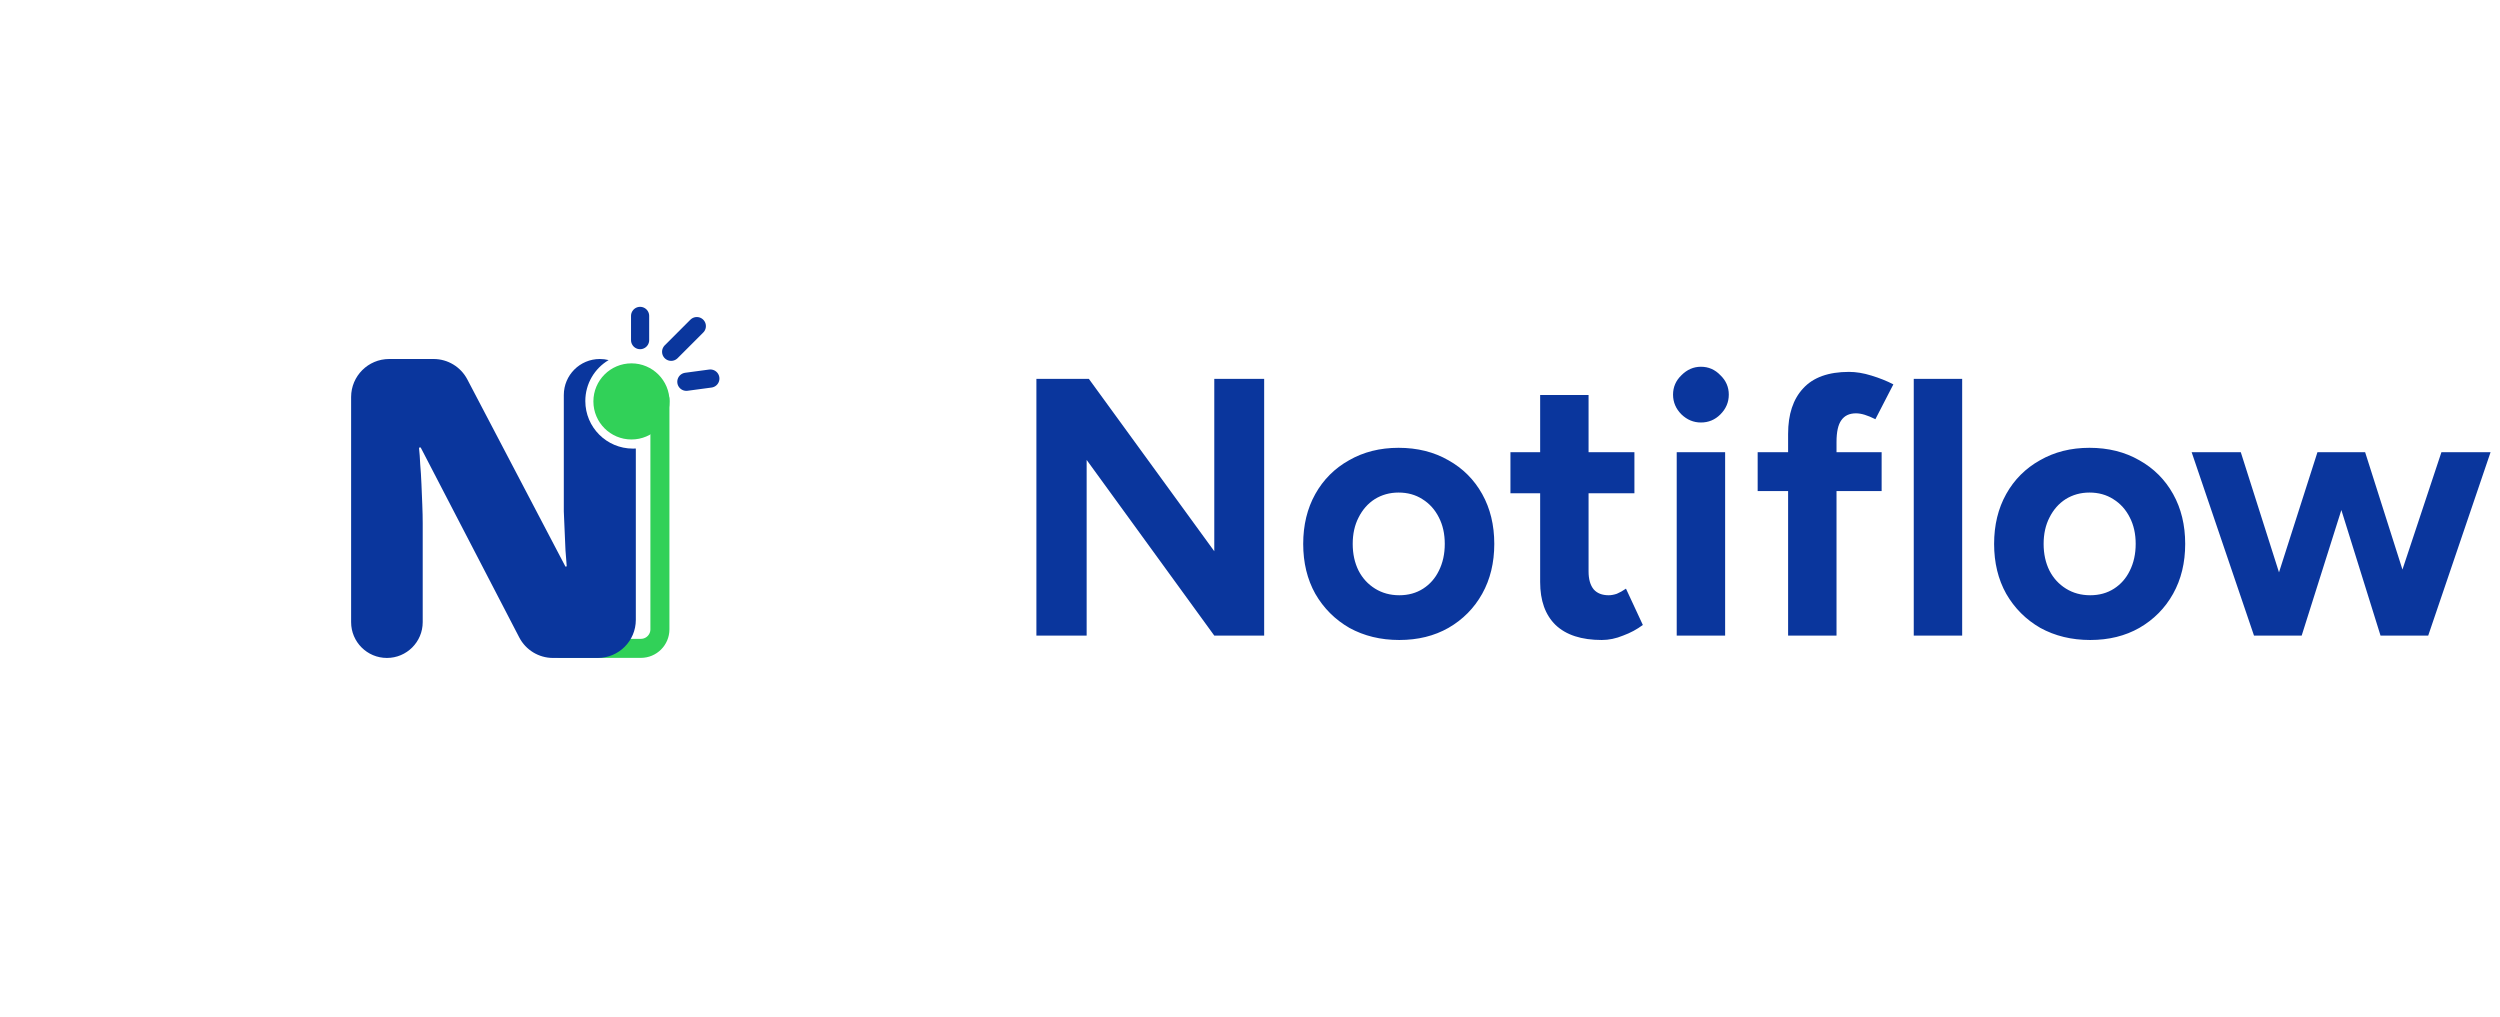
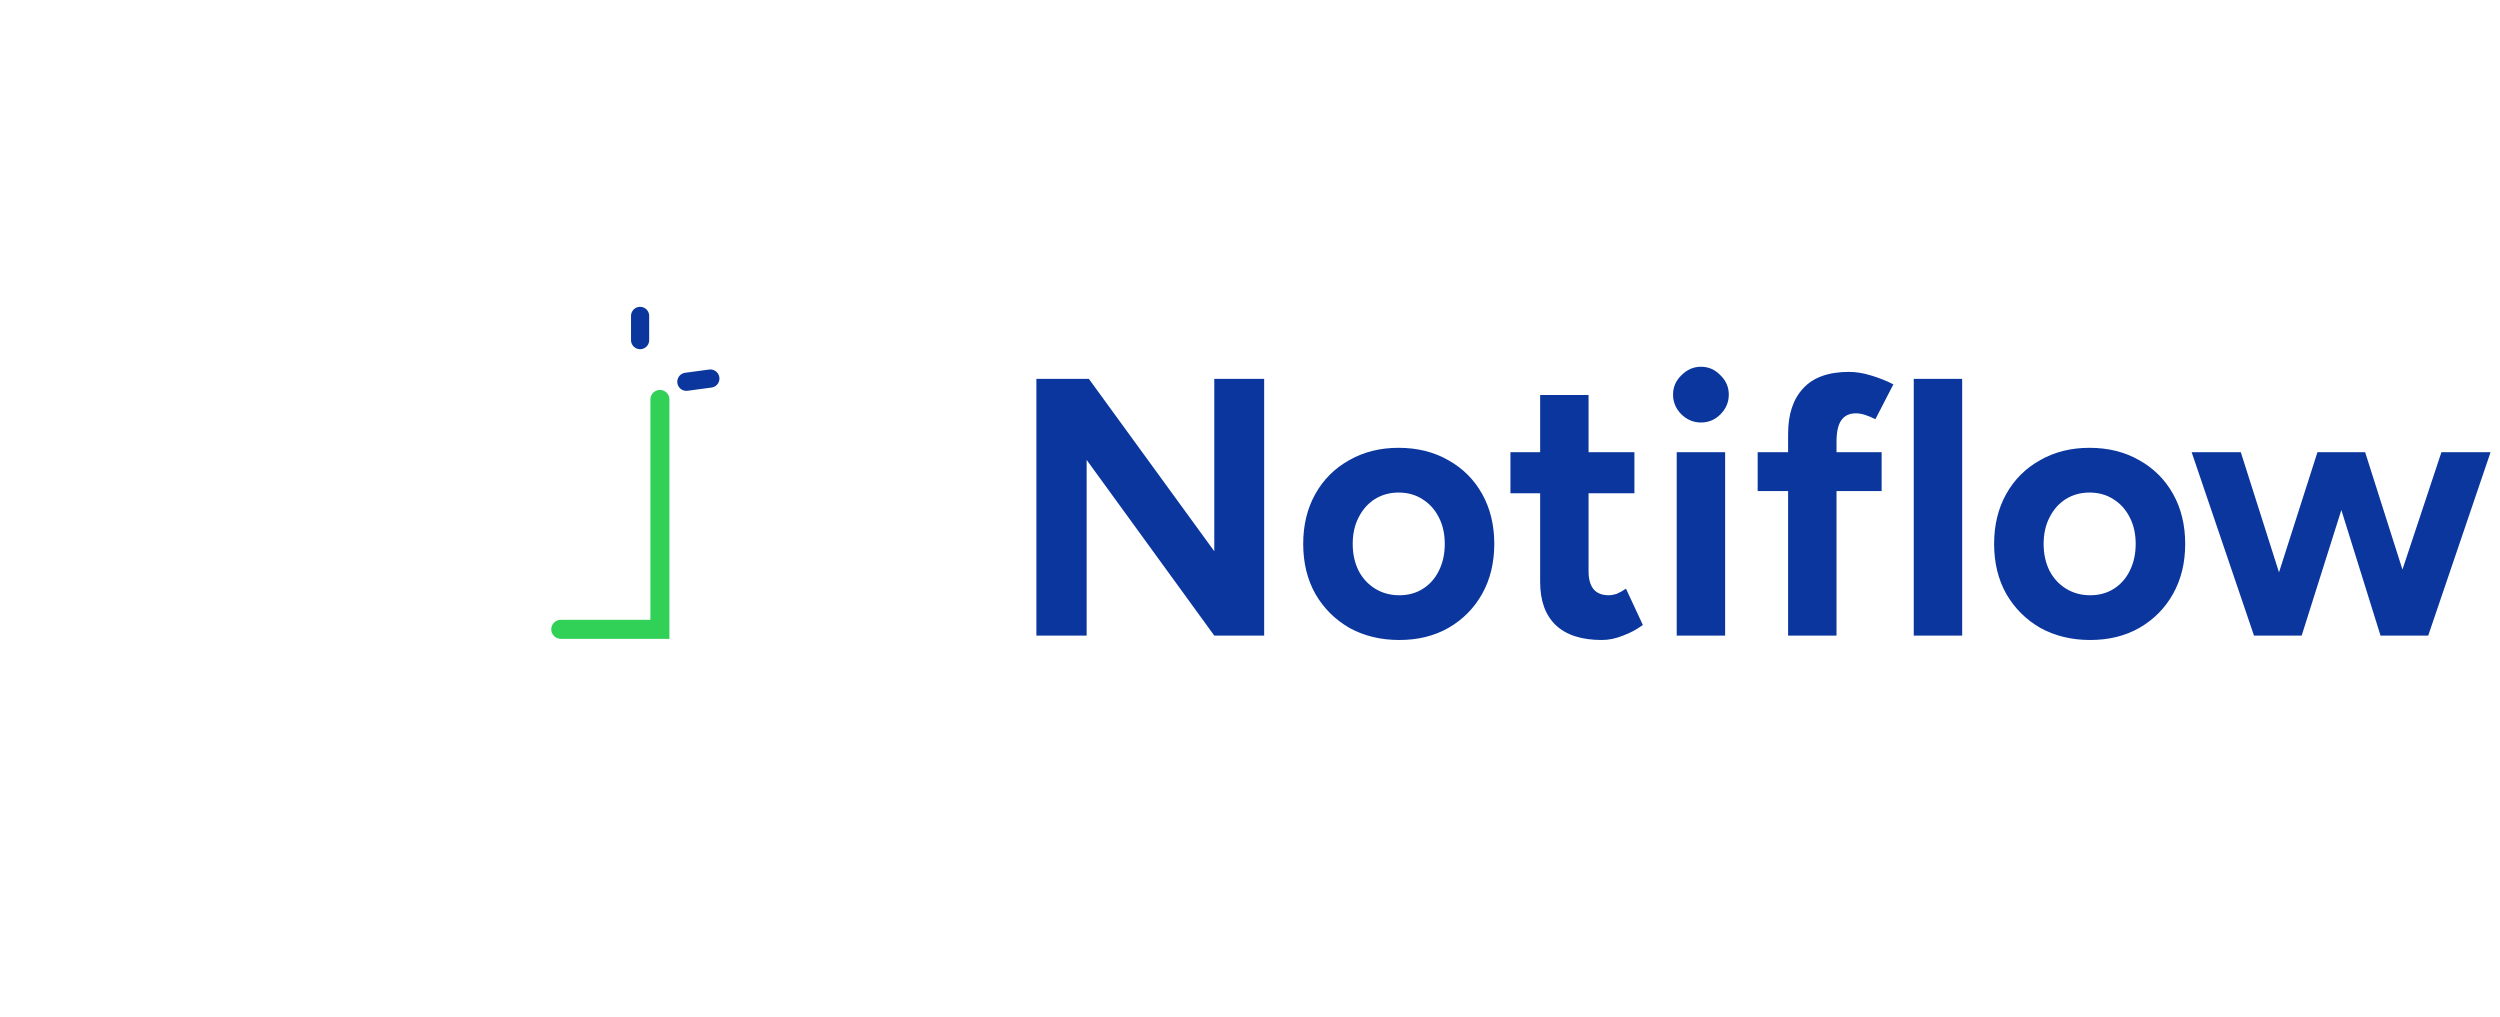
<svg xmlns="http://www.w3.org/2000/svg" width="413" height="168" viewBox="0 0 413 168" fill="none">
  <g filter="url(#filter0_d_2545_20777)">
-     <rect x="34" y="33.696" width="100.609" height="100.609" rx="20.122" fill="white" />
-     <path d="M109.018 65.988V103.965C109.018 105.702 107.611 107.109 105.874 107.109H92.642" stroke="#31D158" stroke-width="3.144" stroke-linecap="round" />
-     <path fill-rule="evenodd" clip-rule="evenodd" d="M105.038 74.094C104.878 74.104 104.717 74.109 104.554 74.109C100.213 74.109 96.694 70.59 96.694 66.249C96.694 63.372 98.24 60.856 100.546 59.486C100.08 59.369 99.592 59.307 99.09 59.307C95.805 59.307 93.141 61.97 93.141 65.255V81.648V84.484C93.188 85.545 93.234 86.628 93.28 87.735L93.418 90.917C93.505 91.875 93.572 92.73 93.618 93.483C93.622 93.554 93.565 93.615 93.493 93.615C93.447 93.615 93.405 93.589 93.383 93.548L77.2 62.676C76.114 60.605 73.969 59.307 71.631 59.307H64.292C60.819 59.307 58.004 62.122 58.004 65.595V102.779C58.004 106.045 60.651 108.693 63.918 108.693C67.184 108.693 69.832 106.045 69.832 102.779V86.421C69.832 85.499 69.808 84.484 69.762 83.377C69.716 82.271 69.67 81.141 69.624 79.988C69.578 78.835 69.509 77.729 69.417 76.668C69.374 75.687 69.311 74.824 69.229 74.08C69.219 73.985 69.293 73.901 69.389 73.901C69.448 73.901 69.503 73.935 69.531 73.988L85.779 105.301C86.86 107.385 89.012 108.693 91.36 108.693H98.75C102.223 108.693 105.038 105.878 105.038 102.405V74.094Z" fill="#0A369D" />
-     <circle cx="104.317" cy="66.314" r="6.288" fill="#31D158" />
+     <path d="M109.018 65.988V103.965H92.642" stroke="#31D158" stroke-width="3.144" stroke-linecap="round" />
    <path d="M105.744 52.188L105.744 56.188" stroke="#0A369D" stroke-width="3" stroke-linecap="round" />
-     <path d="M115.115 53.873L110.873 58.115" stroke="#0A369D" stroke-width="3" stroke-linecap="round" />
    <path d="M117.35 62.536L113.386 63.069" stroke="#0A369D" stroke-width="3" stroke-linecap="round" />
  </g>
  <path d="M171.213 105V62.587H179.878L200.599 91.064V62.587H208.84V105H200.599L179.514 75.978V105H171.213ZM231.163 105.727C228.093 105.727 225.347 105.061 222.923 103.728C220.54 102.354 218.662 100.476 217.288 98.093C215.955 95.71 215.289 92.963 215.289 89.853C215.289 86.742 215.955 83.996 217.288 81.612C218.621 79.229 220.479 77.371 222.862 76.038C225.246 74.665 227.972 73.978 231.042 73.978C234.152 73.978 236.899 74.665 239.282 76.038C241.665 77.371 243.523 79.229 244.856 81.612C246.189 83.996 246.856 86.742 246.856 89.853C246.856 92.963 246.189 95.71 244.856 98.093C243.523 100.476 241.665 102.354 239.282 103.728C236.939 105.061 234.233 105.727 231.163 105.727ZM231.163 98.335C232.658 98.335 233.971 97.972 235.102 97.245C236.233 96.517 237.101 95.528 237.707 94.276C238.353 92.983 238.676 91.509 238.676 89.853C238.676 88.197 238.353 86.742 237.707 85.49C237.061 84.198 236.152 83.188 234.98 82.461C233.849 81.734 232.537 81.37 231.042 81.37C229.588 81.37 228.275 81.734 227.104 82.461C225.973 83.188 225.084 84.198 224.438 85.49C223.791 86.742 223.468 88.197 223.468 89.853C223.468 91.509 223.791 92.983 224.438 94.276C225.084 95.528 225.993 96.517 227.164 97.245C228.336 97.972 229.669 98.335 231.163 98.335ZM264.612 105.727C261.259 105.727 258.715 104.899 256.978 103.243C255.281 101.587 254.433 99.224 254.433 96.154V65.253H262.431V94.397C262.431 95.689 262.714 96.679 263.279 97.366C263.845 98.012 264.673 98.335 265.763 98.335C266.167 98.335 266.611 98.254 267.096 98.093C267.581 97.891 268.086 97.608 268.611 97.245L271.398 103.243C270.429 103.97 269.338 104.556 268.126 105C266.955 105.485 265.783 105.727 264.612 105.727ZM249.525 81.491V74.705H270.005V81.491H249.525ZM276.993 105V74.705H284.991V105H276.993ZM280.992 69.797C279.78 69.797 278.71 69.353 277.781 68.464C276.852 67.535 276.387 66.445 276.387 65.193C276.387 63.94 276.852 62.87 277.781 61.981C278.71 61.052 279.78 60.588 280.992 60.588C282.244 60.588 283.315 61.052 284.203 61.981C285.132 62.87 285.597 63.94 285.597 65.193C285.597 66.445 285.132 67.535 284.203 68.464C283.315 69.353 282.244 69.797 280.992 69.797ZM295.395 105V71.676C295.395 68.444 296.223 65.94 297.88 64.162C299.536 62.345 302.06 61.436 305.453 61.436C306.625 61.436 307.857 61.638 309.149 62.042C310.482 62.446 311.694 62.931 312.785 63.496L309.816 69.252C309.169 68.929 308.584 68.687 308.059 68.525C307.534 68.363 307.049 68.283 306.604 68.283C305.514 68.283 304.706 68.666 304.181 69.434C303.656 70.161 303.393 71.353 303.393 73.009V105H295.395ZM290.366 81.128V74.705H310.846V81.128H290.366ZM316.152 105V62.587H324.15V105H316.152ZM345.301 105.727C342.232 105.727 339.485 105.061 337.061 103.728C334.678 102.354 332.8 100.476 331.426 98.093C330.093 95.71 329.427 92.963 329.427 89.853C329.427 86.742 330.093 83.996 331.426 81.612C332.759 79.229 334.617 77.371 337.001 76.038C339.384 74.665 342.11 73.978 345.18 73.978C348.29 73.978 351.037 74.665 353.42 76.038C355.804 77.371 357.662 79.229 358.995 81.612C360.328 83.996 360.994 86.742 360.994 89.853C360.994 92.963 360.328 95.71 358.995 98.093C357.662 100.476 355.804 102.354 353.42 103.728C351.078 105.061 348.371 105.727 345.301 105.727ZM345.301 98.335C346.796 98.335 348.109 97.972 349.24 97.245C350.371 96.517 351.239 95.528 351.845 94.276C352.491 92.983 352.815 91.509 352.815 89.853C352.815 88.197 352.491 86.742 351.845 85.49C351.199 84.198 350.29 83.188 349.119 82.461C347.988 81.734 346.675 81.37 345.18 81.37C343.726 81.37 342.413 81.734 341.242 82.461C340.111 83.188 339.222 84.198 338.576 85.49C337.93 86.742 337.607 88.197 337.607 89.853C337.607 91.509 337.93 92.983 338.576 94.276C339.222 95.528 340.131 96.517 341.302 97.245C342.474 97.972 343.807 98.335 345.301 98.335ZM393.264 105L403.322 74.705H411.441L401.14 105H393.264ZM373.148 105L382.842 74.705H389.81L380.237 105H373.148ZM372.36 105L362.06 74.705H370.179L379.813 105H372.36ZM393.264 105L383.812 74.705H390.719L400.353 105H393.264Z" fill="#0A369D" />
  <defs>
    <filter id="filter0_d_2545_20777" x="0.464" y="0.159" width="167.681" height="167.681" filterUnits="userSpaceOnUse" color-interpolation-filters="sRGB">
      <feFlood flood-opacity="0" result="BackgroundImageFix" />
      <feColorMatrix in="SourceAlpha" type="matrix" values="0 0 0 0 0 0 0 0 0 0 0 0 0 0 0 0 0 0 127 0" result="hardAlpha" />
      <feOffset />
      <feGaussianBlur stdDeviation="16.768" />
      <feComposite in2="hardAlpha" operator="out" />
      <feColorMatrix type="matrix" values="0 0 0 0 0 0 0 0 0 0 0 0 0 0 0 0 0 0 0.12 0" />
      <feBlend mode="normal" in2="BackgroundImageFix" result="effect1_dropShadow_2545_20777" />
      <feBlend mode="normal" in="SourceGraphic" in2="effect1_dropShadow_2545_20777" result="shape" />
    </filter>
  </defs>
</svg>